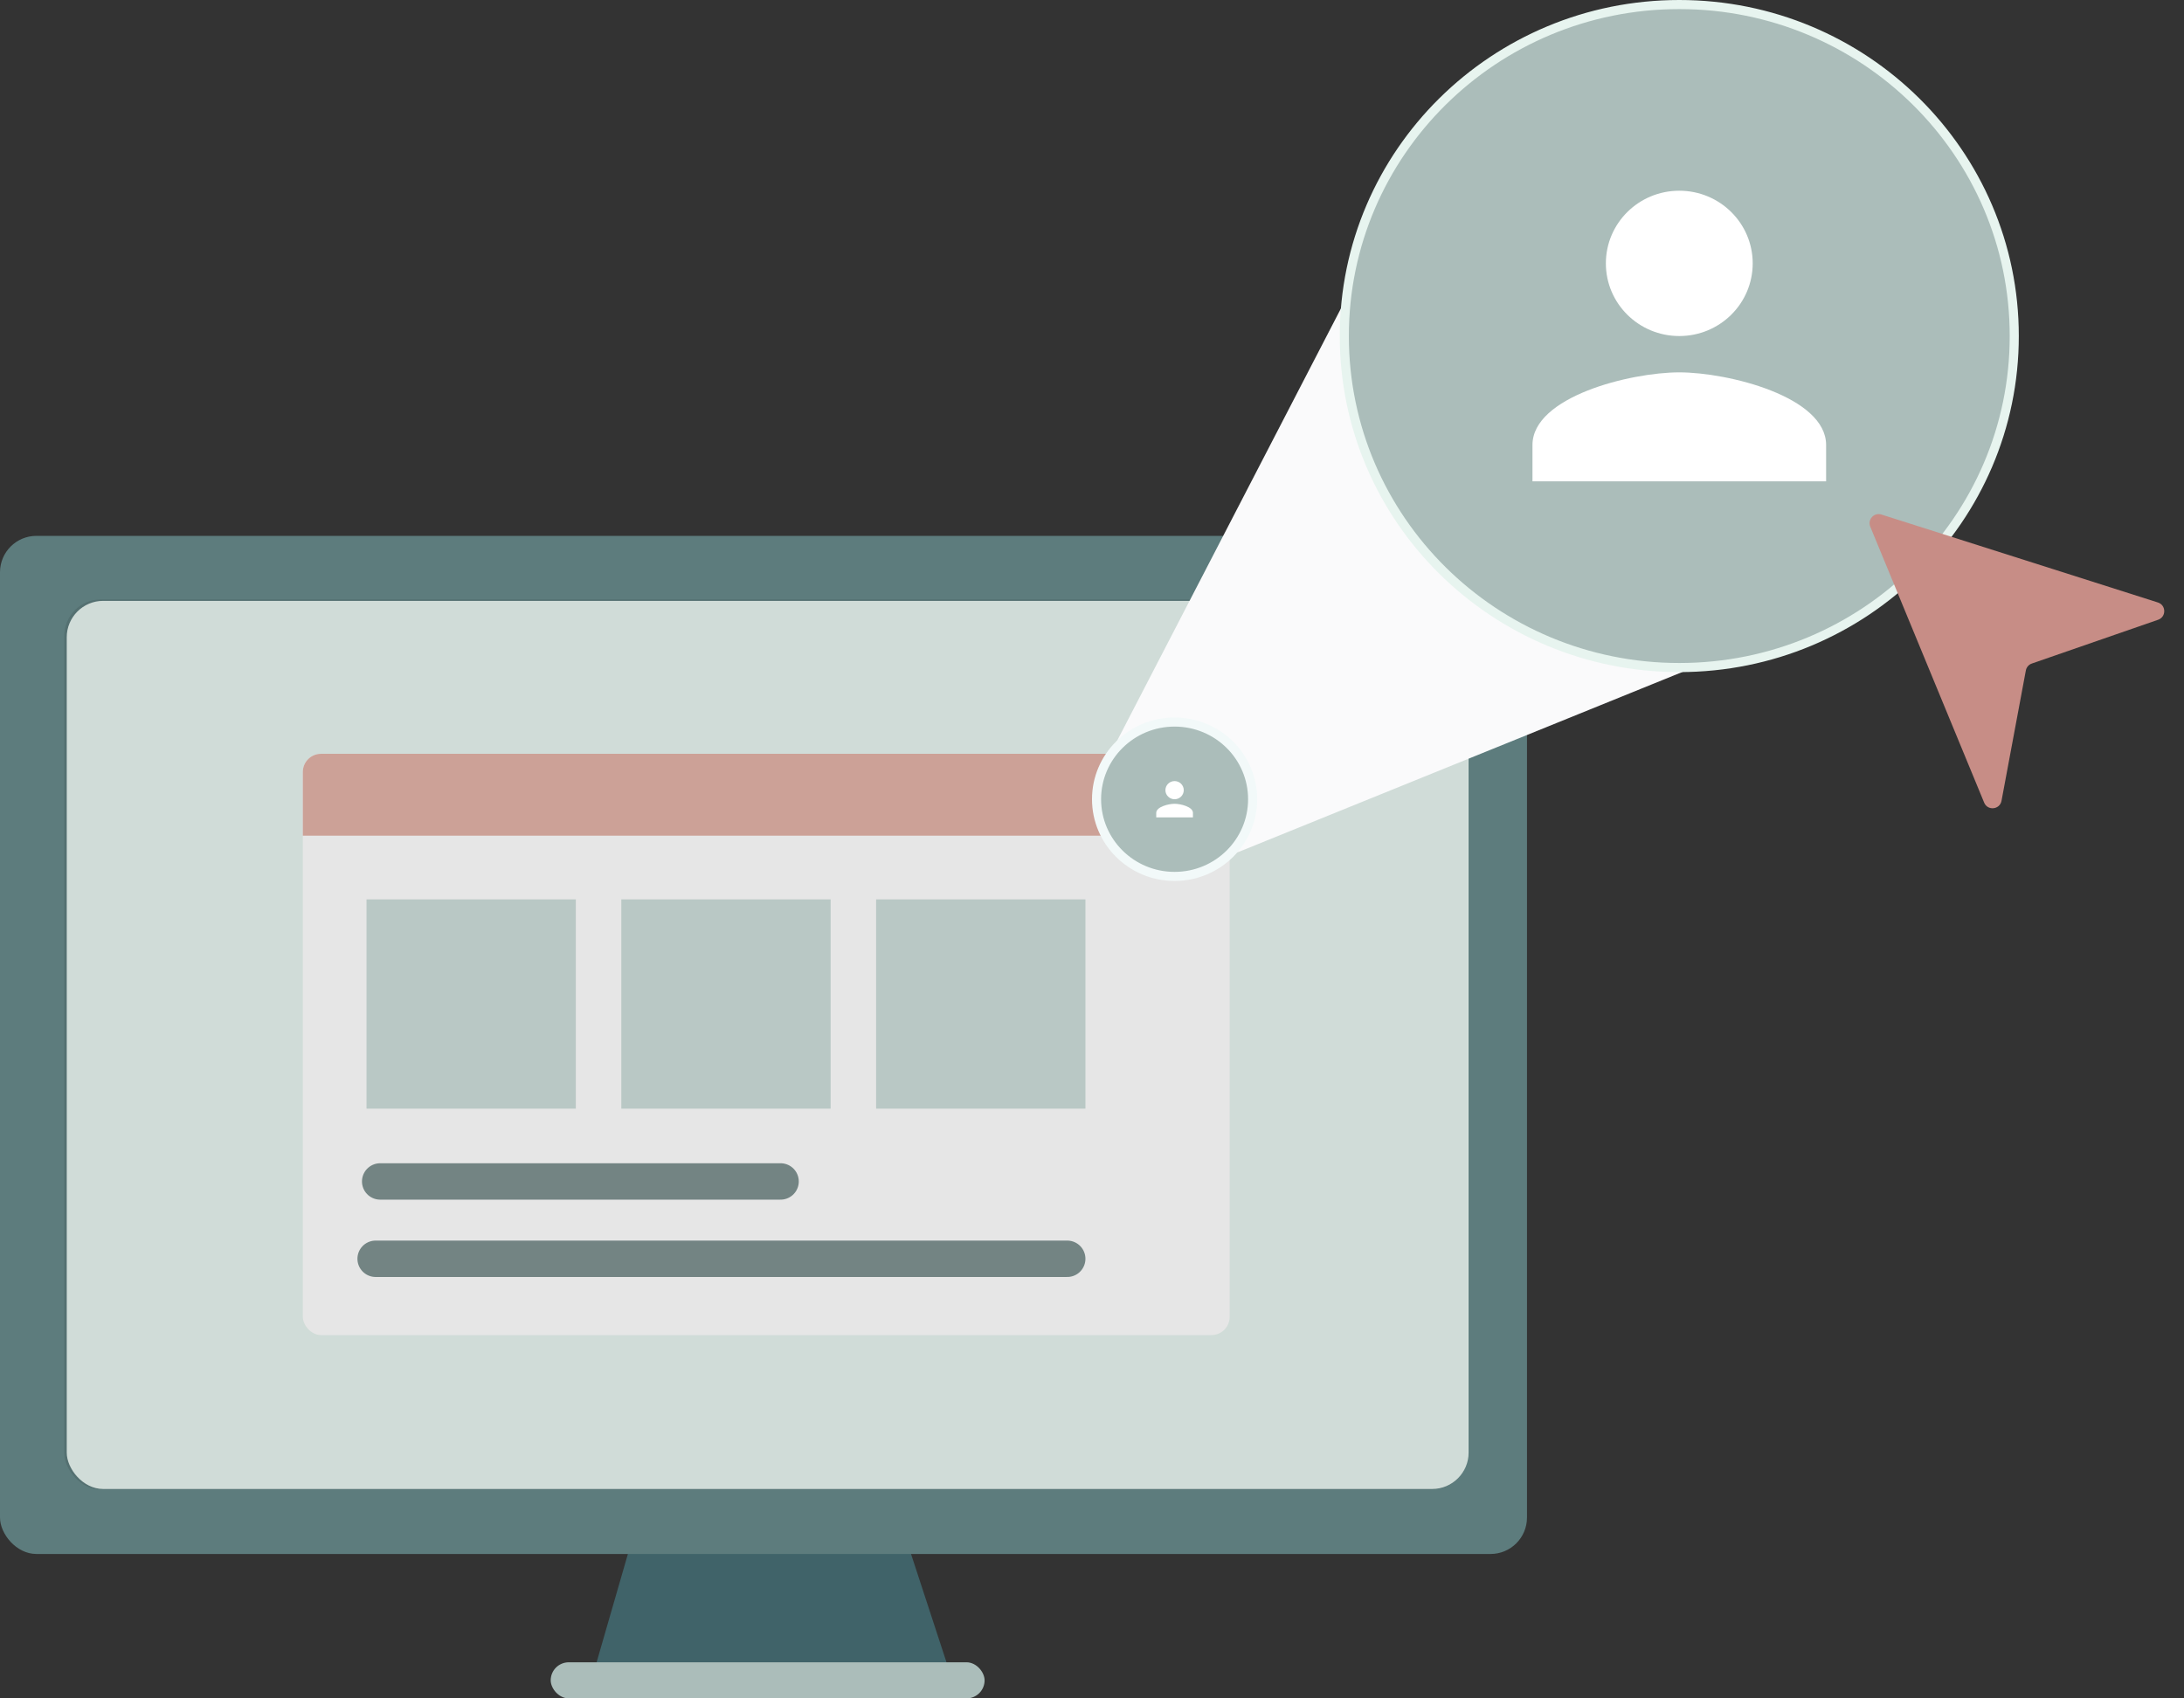
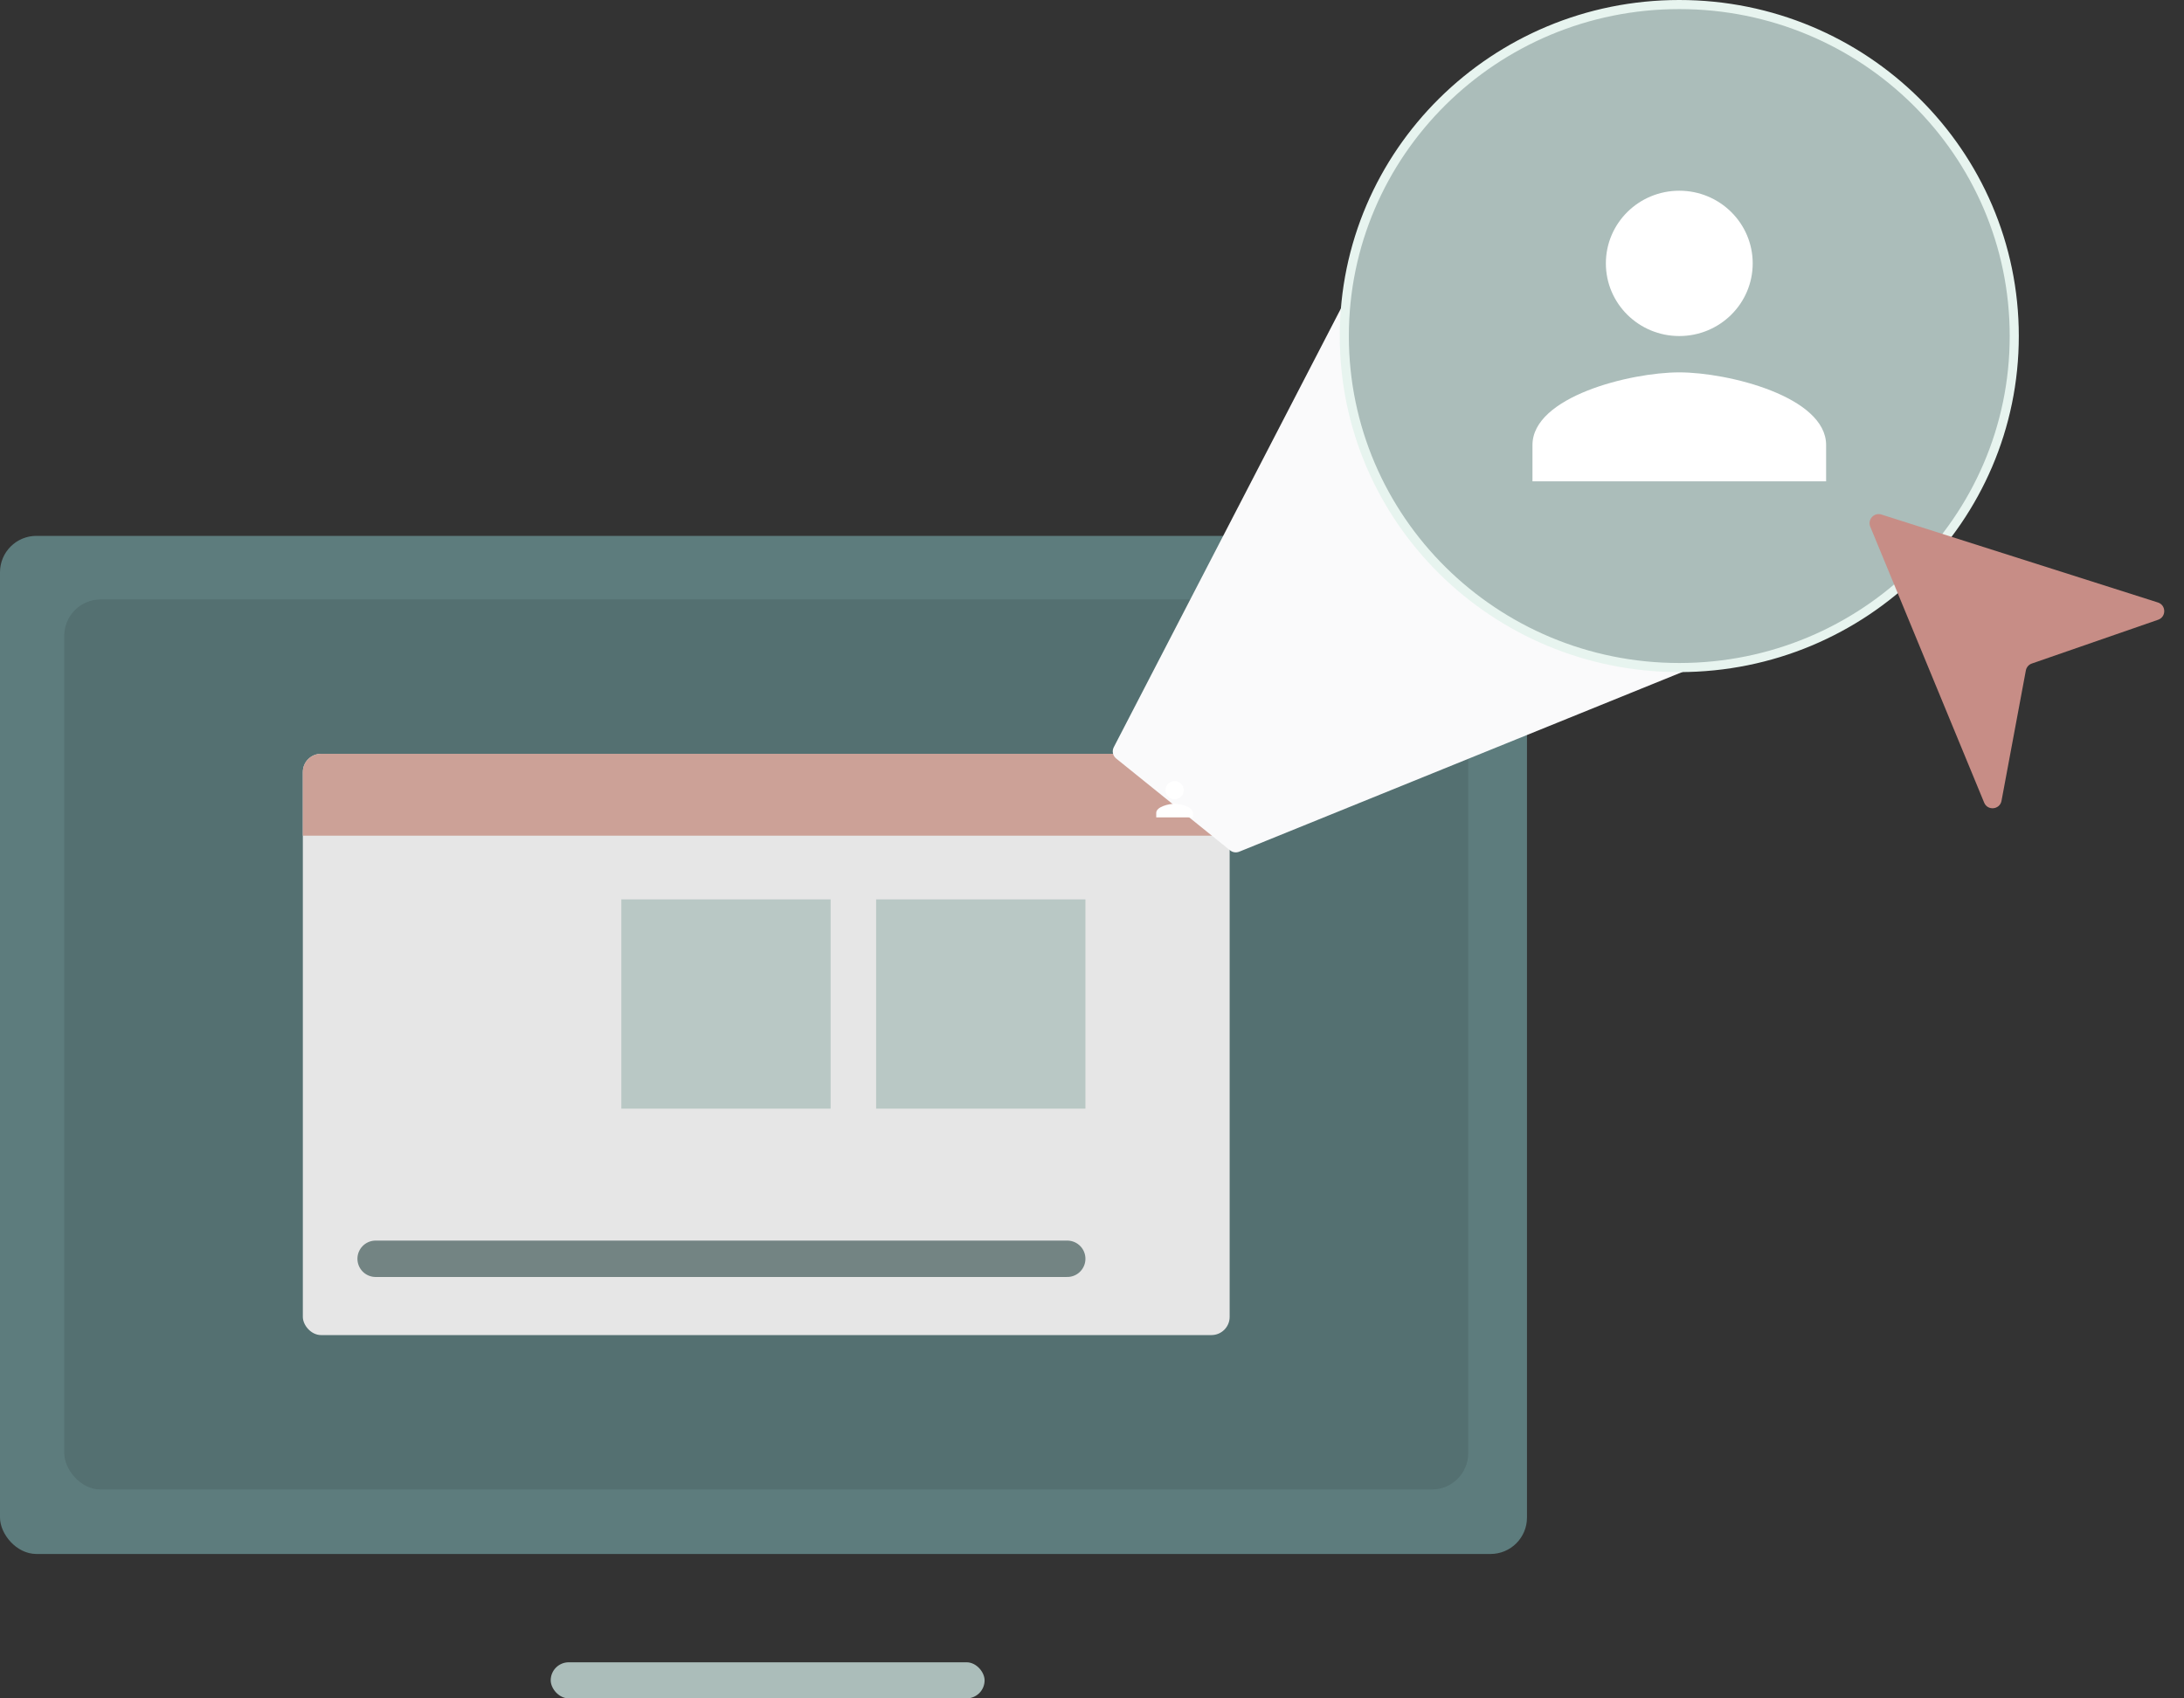
<svg xmlns="http://www.w3.org/2000/svg" width="135" height="105" viewBox="0 0 135 105" fill="none">
  <rect x="0" y="0" width="135" height="105" fill="#333333" stroke="none" />
-   <path d="M36.62 103.662L40.488 90.269H54.414L58.798 103.662H36.62Z" fill="#406369" />
  <rect y="33.129" width="94.387" height="62.943" rx="2.25" fill="#5D7C7D" />
-   <rect x="4.126" y="37.147" width="86.65" height="54.908" rx="2.25" fill="#E7F4EF" />
  <rect x="34.041" y="102.768" width="26.82" height="2.232" rx="1.116" fill="#ABBDBA" />
  <g clip-path="url(#clip0_506_35142)">
    <rect x="18.719" y="46.603" width="57.29" height="35.936" rx="1.125" fill="white" />
    <rect x="18.719" y="46.603" width="56.812" height="5.062" fill="#E2B2A7" />
-     <path d="M23.5 73.041H48.25" stroke="#7F9291" stroke-width="2.25" stroke-linecap="round" />
    <path d="M23.219 77.822H65.969" stroke="#7F9291" stroke-width="2.25" stroke-linecap="round" />
-     <rect x="22.656" y="55.603" width="12.938" height="12.938" fill="#CDDEDA" />
    <rect x="38.406" y="55.603" width="12.938" height="12.938" fill="#CDDEDA" />
    <rect x="54.156" y="55.603" width="12.938" height="12.938" fill="#CDDEDA" />
  </g>
  <rect x="3.971" y="37.059" width="86.786" height="55.027" rx="2.25" fill="black" fill-opacity="0.1" />
  <path d="M85.911 13.228L68.846 46.195C68.723 46.433 68.784 46.724 68.992 46.892L76.035 52.572C76.194 52.7 76.41 52.732 76.599 52.655L116.219 36.586C116.623 36.422 116.695 35.882 116.349 35.618L86.751 13.039C86.474 12.827 86.072 12.917 85.911 13.228Z" fill="#FAFAFB" />
-   <path d="M77.429 49.411C77.429 52.044 75.272 54.183 72.605 54.183C69.938 54.183 67.781 52.044 67.781 49.411C67.781 46.778 69.938 44.639 72.605 44.639C75.272 44.639 77.429 46.778 77.429 49.411Z" fill="#ABBDBA" stroke="#F2F9F9" stroke-width="0.562" />
  <path d="M72.605 49.412C72.918 49.412 73.172 49.161 73.172 48.851C73.172 48.54 72.918 48.289 72.605 48.289C72.292 48.289 72.038 48.54 72.038 48.851C72.038 49.161 72.292 49.412 72.605 49.412ZM72.605 49.693C72.227 49.693 71.471 49.881 71.471 50.254V50.535H73.74V50.254C73.74 49.881 72.984 49.693 72.605 49.693Z" fill="white" />
  <path d="M124.508 20.775C124.508 32.091 115.24 41.27 103.802 41.27C92.364 41.27 83.096 32.091 83.096 20.775C83.096 9.459 92.364 0.281 103.802 0.281C115.24 0.281 124.508 9.459 124.508 20.775Z" fill="#ABBDBA" stroke="#E7F4EF" stroke-width="0.562" />
  <path d="M103.802 20.775C106.309 20.775 108.34 18.765 108.34 16.283C108.34 13.801 106.309 11.791 103.802 11.791C101.295 11.791 99.264 13.801 99.264 16.283C99.264 18.765 101.295 20.775 103.802 20.775ZM103.802 23.021C100.773 23.021 94.727 24.526 94.727 27.513V29.759H112.878V27.513C112.878 24.526 106.831 23.021 103.802 23.021Z" fill="white" />
  <path d="M122.647 49.621L115.607 32.56C115.425 32.118 115.842 31.665 116.298 31.81L133.387 37.247C133.902 37.411 133.912 38.137 133.401 38.315L125.593 41.022C125.402 41.088 125.261 41.252 125.224 41.45L123.72 49.51C123.617 50.06 122.86 50.139 122.647 49.621Z" fill="#C78D86" />
  <defs>
    <clipPath id="clip0_506_35142">
      <rect x="18.719" y="46.603" width="57.29" height="35.936" rx="1.125" fill="white" />
    </clipPath>
  </defs>
</svg>